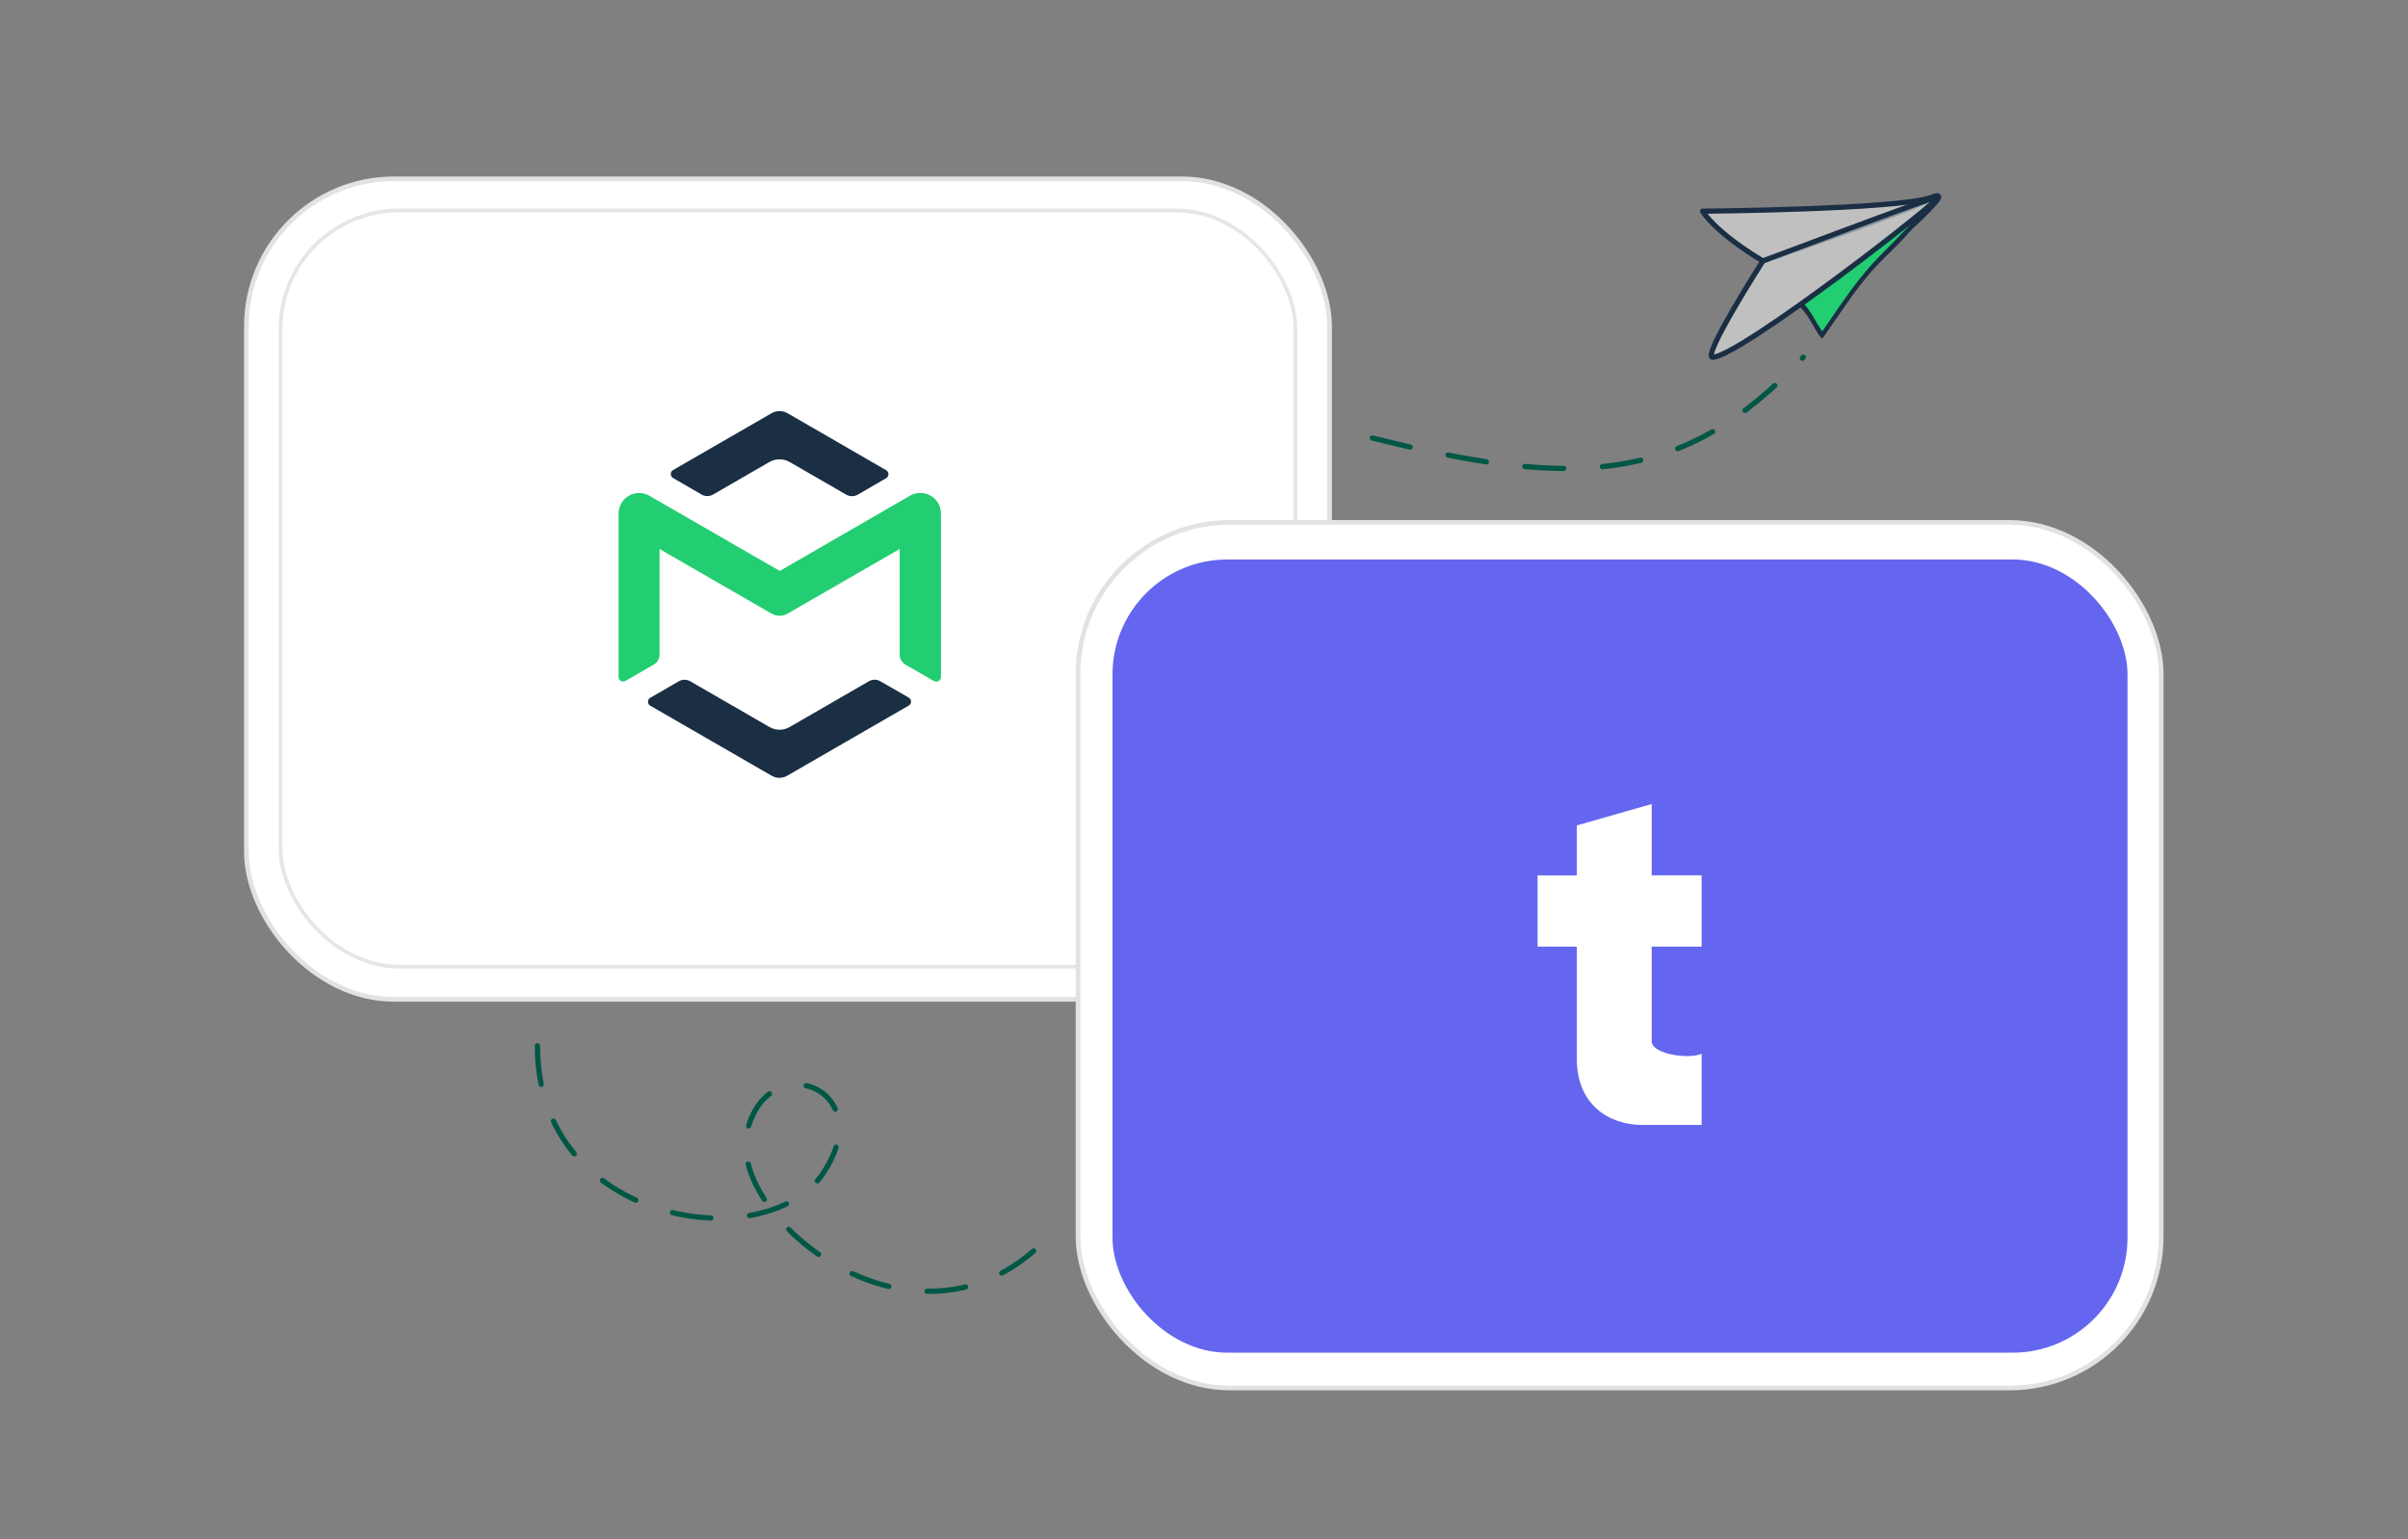
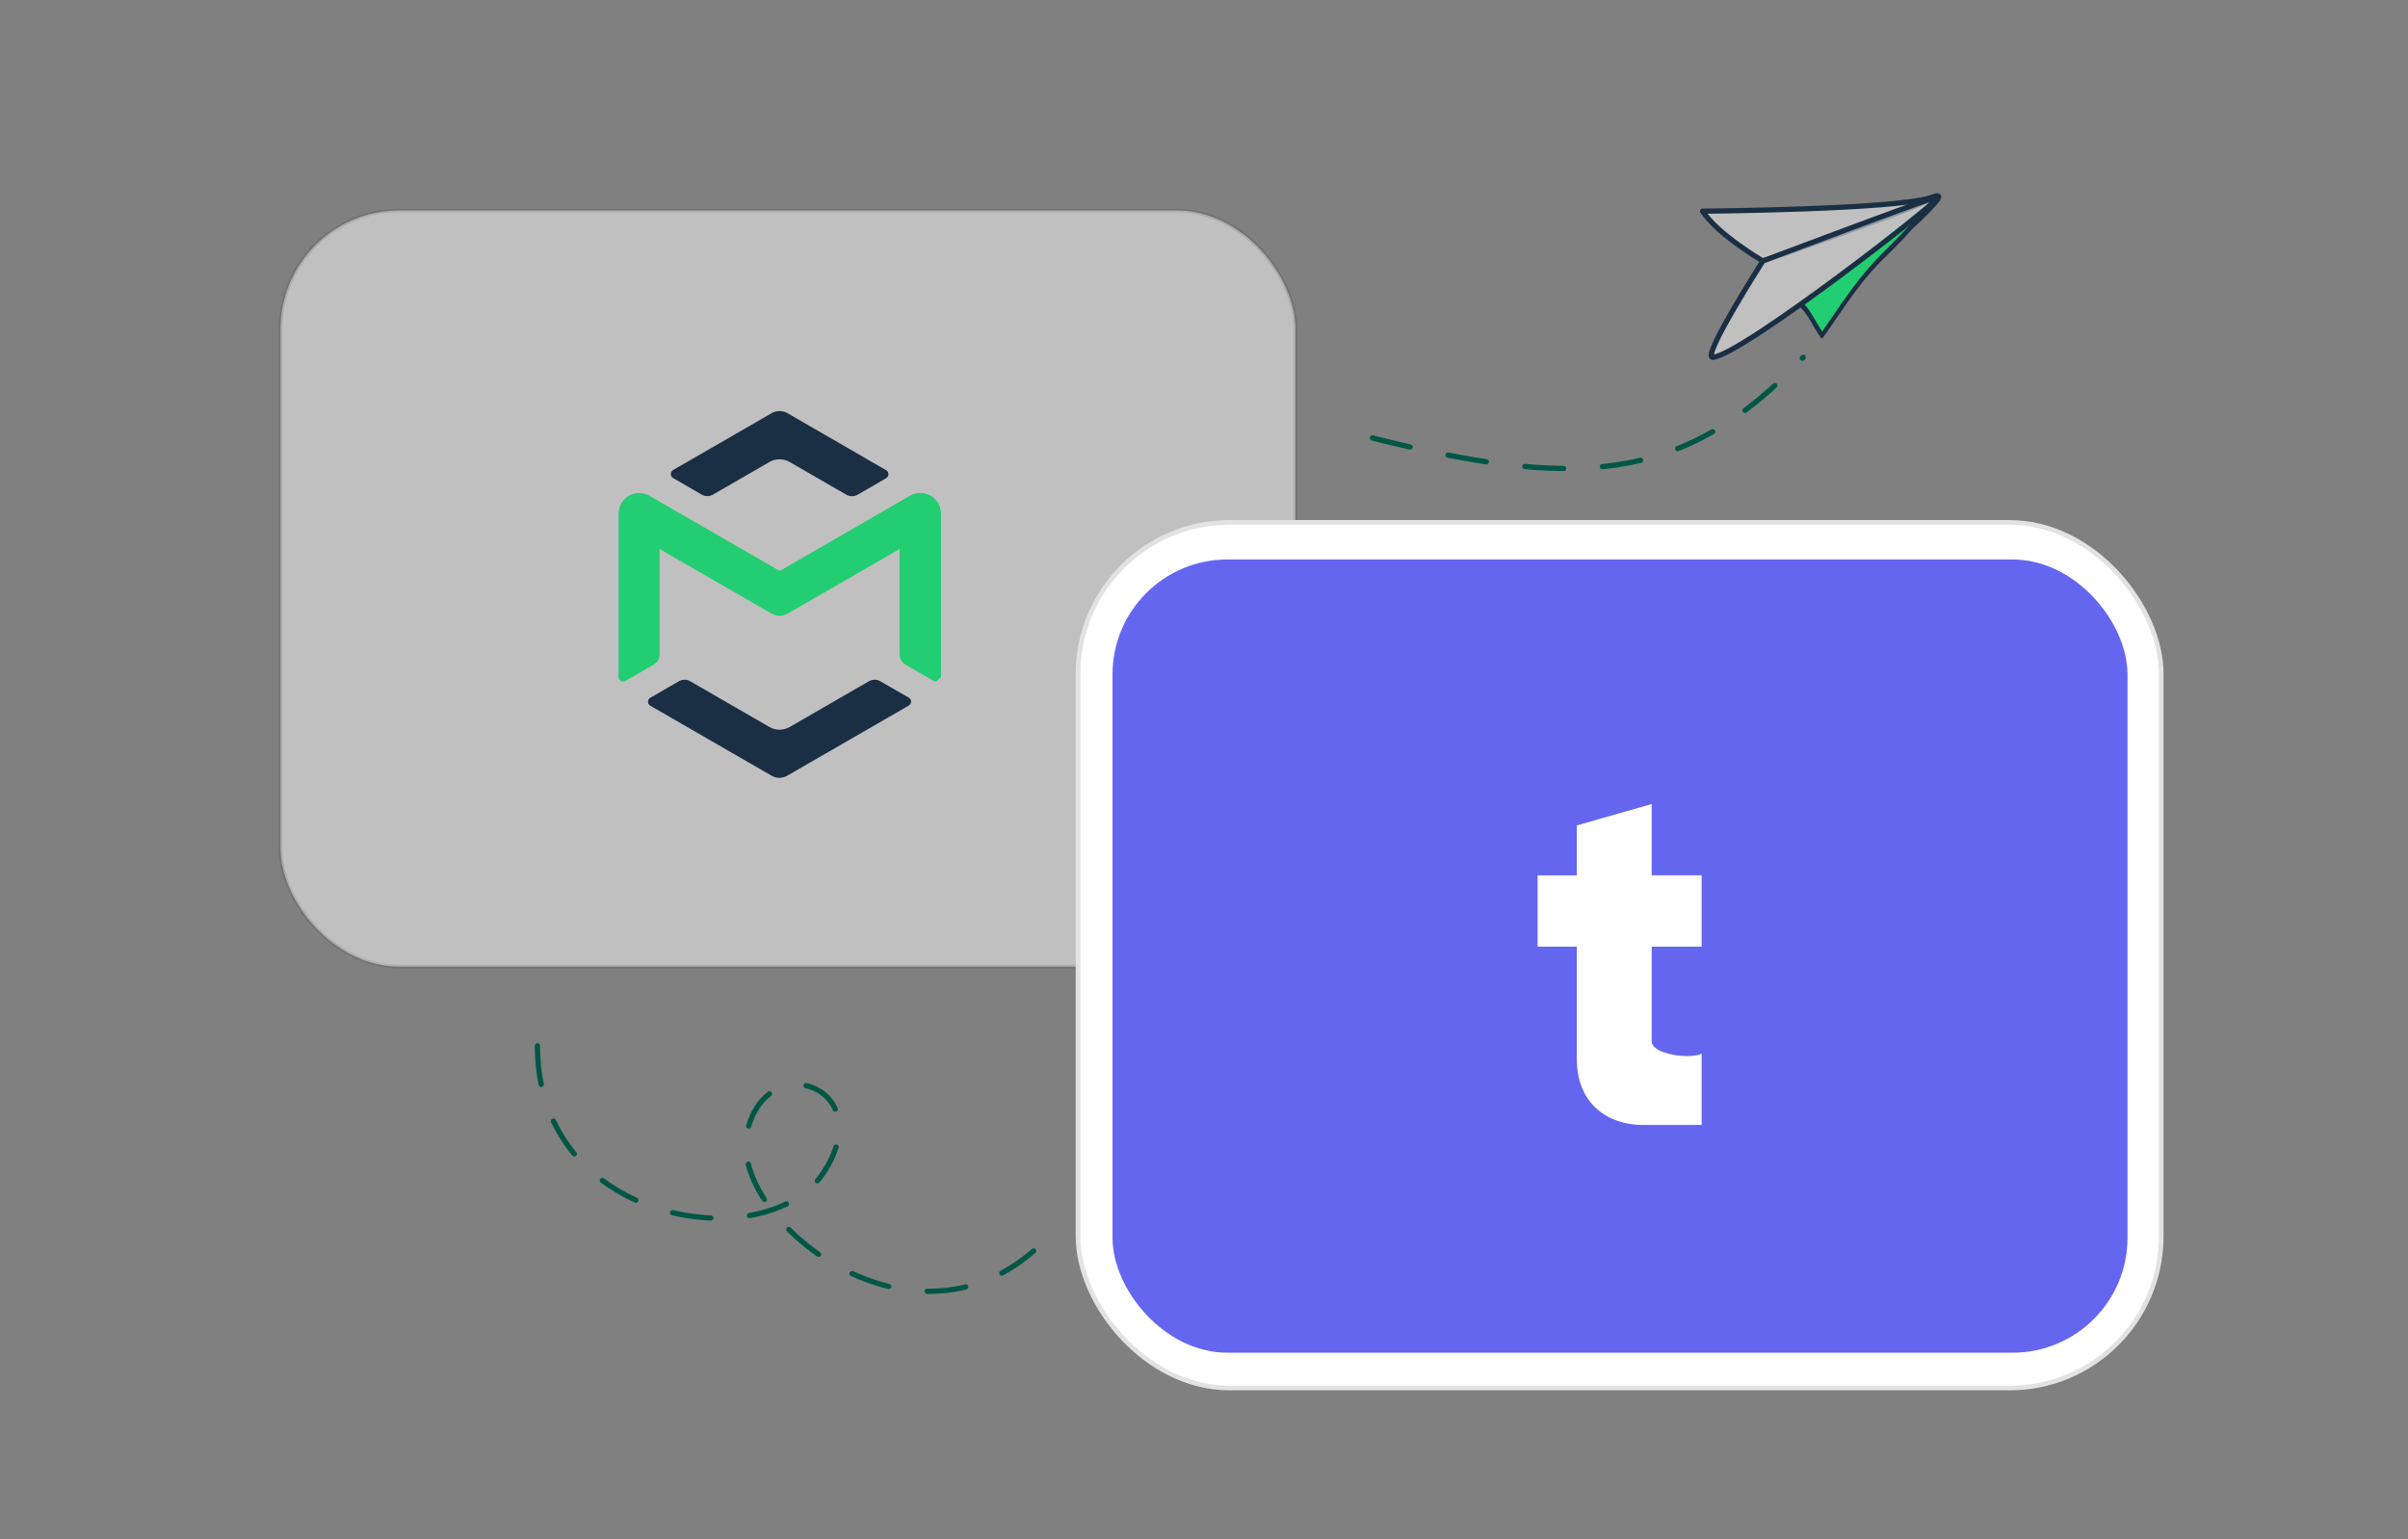
<svg xmlns="http://www.w3.org/2000/svg" id="Layer_1" data-name="Layer 1" viewBox="0 0 1300 831">
  <rect x="0" y="0" width="1300" height="831" fill="#808080" stroke="none" />
  <defs>
    <style>
      .cls-1 {
        fill: #1a2e44;
      }

      .cls-2 {
        fill: none;
        stroke: #005745;
        stroke-dasharray: 20.96 20.96;
        stroke-width: 2.84px;
      }

      .cls-2, .cls-3 {
        stroke-linecap: round;
        stroke-linejoin: round;
      }

      .cls-4 {
        fill: #6466f0;
      }

      .cls-5 {
        fill: #22ce71;
      }

      .cls-6, .cls-7 {
        fill: #fff;
      }

      .cls-3 {
        stroke: #1a2e44;
        stroke-width: 2.8px;
      }

      .cls-3, .cls-8 {
        fill: rgba(255, 255, 255, .5);
      }

      .cls-7 {
        stroke: #e2e2e2;
        stroke-width: 2.5px;
      }

      .cls-8 {
        stroke: rgba(0, 0, 0, .1);
        stroke-width: 2px;
      }
    </style>
  </defs>
-   <rect class="cls-7" x="133.01" y="96.55" width="584.79" height="443.04" rx="79.69" ry="79.69" />
  <rect class="cls-8" x="151.43" y="113.64" width="547.96" height="408.29" rx="64.09" ry="64.09" />
  <g>
    <path class="cls-1" d="M420.84,419.99c-1.52-.01-3-.42-4.31-1.18l-65.45-37.76c-.38-.22-.7-.53-.92-.91-.21-.38-.33-.81-.33-1.25,0-.43.12-.86.33-1.24.22-.38.54-.69.92-.91l15.4-8.9c.94-.54,2-.82,3.08-.82s2.14.28,3.08.82l42.73,24.68c1.67.97,3.57,1.48,5.5,1.48s3.82-.51,5.48-1.48l42.73-24.68c.94-.54,2.01-.83,3.09-.83s2.15.28,3.09.83l15.33,8.82c.38.22.7.53.93.91.22.38.33.81.33,1.25s-.11.87-.33,1.25c-.23.38-.55.69-.93.91l-65.44,37.76c-1.3.79-2.79,1.22-4.31,1.25Z" />
    <path class="cls-1" d="M459.94,267.9c-1.08,0-2.15-.28-3.09-.83l-30.53-17.61c-1.67-.96-3.56-1.46-5.48-1.46s-3.82.5-5.47,1.46l-30.49,17.61c-.92.51-1.95.79-3.01.79-1.11,0-2.19-.3-3.14-.86l-15.34-8.89c-.38-.22-.7-.54-.92-.92-.33-.57-.42-1.25-.25-1.89.17-.64.59-1.18,1.16-1.51l53.17-30.68c1.31-.76,2.79-1.16,4.31-1.16s3,.4,4.31,1.16l53.23,30.77c.57.33,1,.87,1.16,1.51.18.64.08,1.32-.25,1.89-.22.38-.53.7-.92.92l-15.35,8.89c-.94.54-2.01.82-3.1.82Z" />
-     <path class="cls-5" d="M505.36,368.01c-.44,0-.86-.12-1.24-.33l-15.35-8.86c-.93-.55-1.71-1.33-2.24-2.27-.55-.94-.83-2-.83-3.08v-57.05l-60.52,34.9c-1.3.76-2.79,1.16-4.31,1.16s-3-.4-4.31-1.16l-60.5-34.9v57.05c0,1.08-.28,2.14-.83,3.08-.54.94-1.32,1.72-2.25,2.27l-15.34,8.85c-.38.22-.81.34-1.25.34-.41-.01-.82-.13-1.18-.33-.38-.23-.69-.54-.92-.92-.21-.36-.32-.77-.33-1.18v-88.34c0-1.94.52-3.85,1.49-5.53.97-1.68,2.37-3.08,4.05-4.05,1.68-.97,3.59-1.48,5.53-1.48,1.94,0,3.85.51,5.53,1.48l70.4,40.61,70.3-40.61c1.7-.98,3.62-1.5,5.58-1.51,1.46,0,2.91.28,4.27.84,1.35.56,2.58,1.38,3.61,2.41,1.04,1.03,1.86,2.26,2.42,3.61.56,1.35.85,2.8.85,4.26v88.31c.01.44-.1.87-.33,1.25-.21.38-.52.7-.9.91-.42.23-.9.33-1.38.28Z" />
+     <path class="cls-5" d="M505.36,368.01c-.44,0-.86-.12-1.24-.33l-15.35-8.86c-.93-.55-1.71-1.33-2.24-2.27-.55-.94-.83-2-.83-3.08v-57.05l-60.52,34.9c-1.3.76-2.79,1.16-4.31,1.16s-3-.4-4.31-1.16l-60.5-34.9v57.05c0,1.08-.28,2.14-.83,3.08-.54.94-1.32,1.72-2.25,2.27l-15.34,8.85c-.38.22-.81.34-1.25.34-.41-.01-.82-.13-1.18-.33-.38-.23-.69-.54-.92-.92-.21-.36-.32-.77-.33-1.18v-88.34c0-1.94.52-3.85,1.49-5.53.97-1.68,2.37-3.08,4.05-4.05,1.68-.97,3.59-1.48,5.53-1.48,1.94,0,3.85.51,5.53,1.48l70.4,40.61,70.3-40.61c1.7-.98,3.62-1.5,5.58-1.51,1.46,0,2.91.28,4.27.84,1.35.56,2.58,1.38,3.61,2.41,1.04,1.03,1.86,2.26,2.42,3.61.56,1.35.85,2.8.85,4.26v88.31Z" />
  </g>
  <path class="cls-2" d="M740.9,236.48c106.44,26.67,167.32,26.67,232.62-43.56" />
  <g>
    <path class="cls-5" d="M973.51,163.54c2.2,4.02,8.67,16.84,10.43,16.61,1.76-.23,16.07-22.61,19.39-26.69,3.76-4.81,14.6-17.37,22.38-24.38,5.32-4.82,15.42-18.24,7.55-12.62-9.28,6.43-59.76,47.08-59.76,47.08Z" />
    <path class="cls-3" d="M951.74,140.9s-23.88-13.75-32.6-26.87c0,0,103.09-.86,122.92-7.23,0,0,12.09-4.21-5.71,3.4-17.8,7.61-84.62,30.71-84.62,30.71Z" />
    <path class="cls-3" d="M924.67,192.91c-6.4.38,27.06-52.01,27.06-52.01,0,0,89.58-33.83,94.78-34.76,5.2-.94-106.38,85.87-121.84,86.77Z" />
    <path class="cls-1" d="M1040.86,111.22c-2.19,1.38-3.98,3.47-5.64,5.51-1.74,2.21-3.7,4.22-5.61,6.35-4.4,4.62-8.85,9.12-13.3,13.61-8.33,8.21-15.32,17.35-22,26.95-3.54,5.01-6.99,10.28-10.54,15.29-3.54-4.94-5.85-10.77-10.22-15.27-1.18-1.27-2.27,1.55-1.35,2.49,4.59,4.7,6.91,10.95,10.84,16.17.53.66,1.19.13,1.42-.39,8.5-11.97,16.34-24.56,26.06-35.56,5-5.7,10.77-10.83,15.99-16.32,2.69-2.71,5.03-5.99,7.99-8.37,2.38-2.02,10.71-10.24,13.2-13.86.68-1.25-5.49,2.46-6.85,3.4Z" />
  </g>
  <path class="cls-2" d="M290.14,564.69c0,96.97,123.45,114.98,154.31,68.68,30.86-46.29-30.53-68.57-41.13-22.17-10.6,46.41,91.27,129.8,161.36,57.98" />
  <rect class="cls-7" x="581.98" y="282.06" width="584.79" height="467.38" rx="81.85" ry="81.85" />
  <rect class="cls-4" x="600.61" y="302.08" width="547.96" height="428.29" rx="62.06" ry="62.06" />
  <path class="cls-6" d="M891.7,434.12l-40.43,11.55v26.96h-21.17v38.51h21.17v60.65c0,24.51,17.12,35.62,35.62,35.62h31.77v-38.51c-5.89,3.13-26.96.62-26.96-6.74v-51.03h26.96v-38.51h-26.96v-38.51Z" />
</svg>